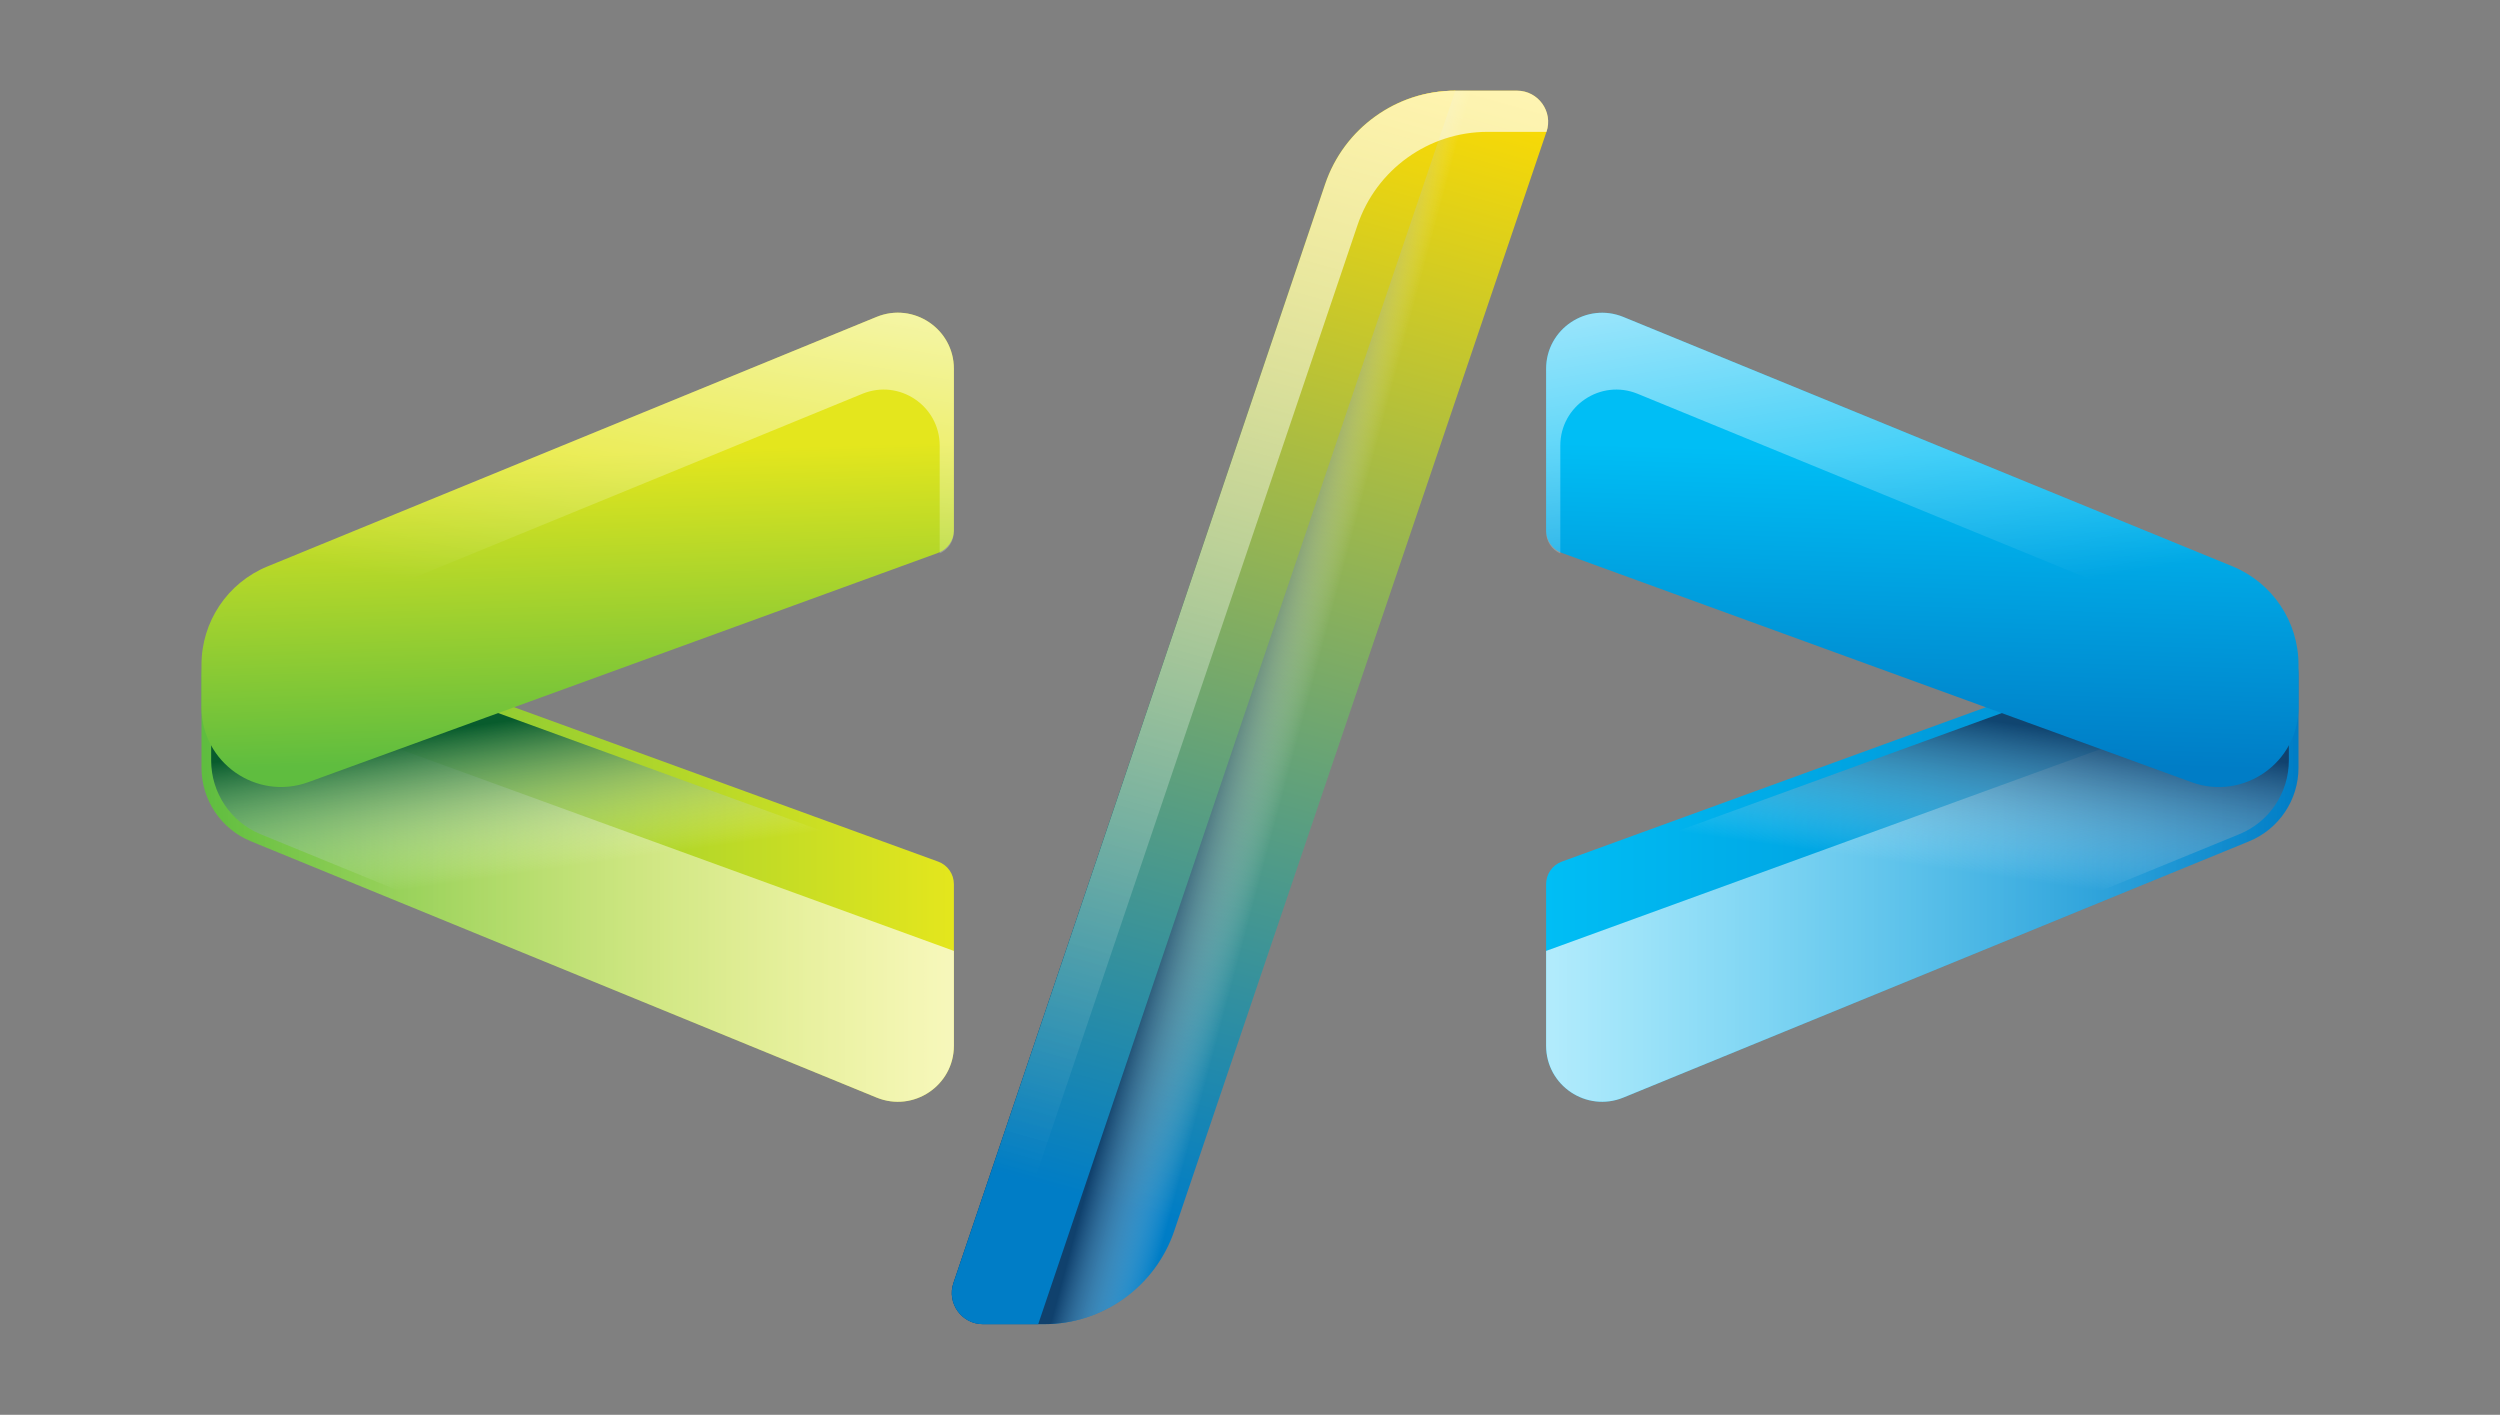
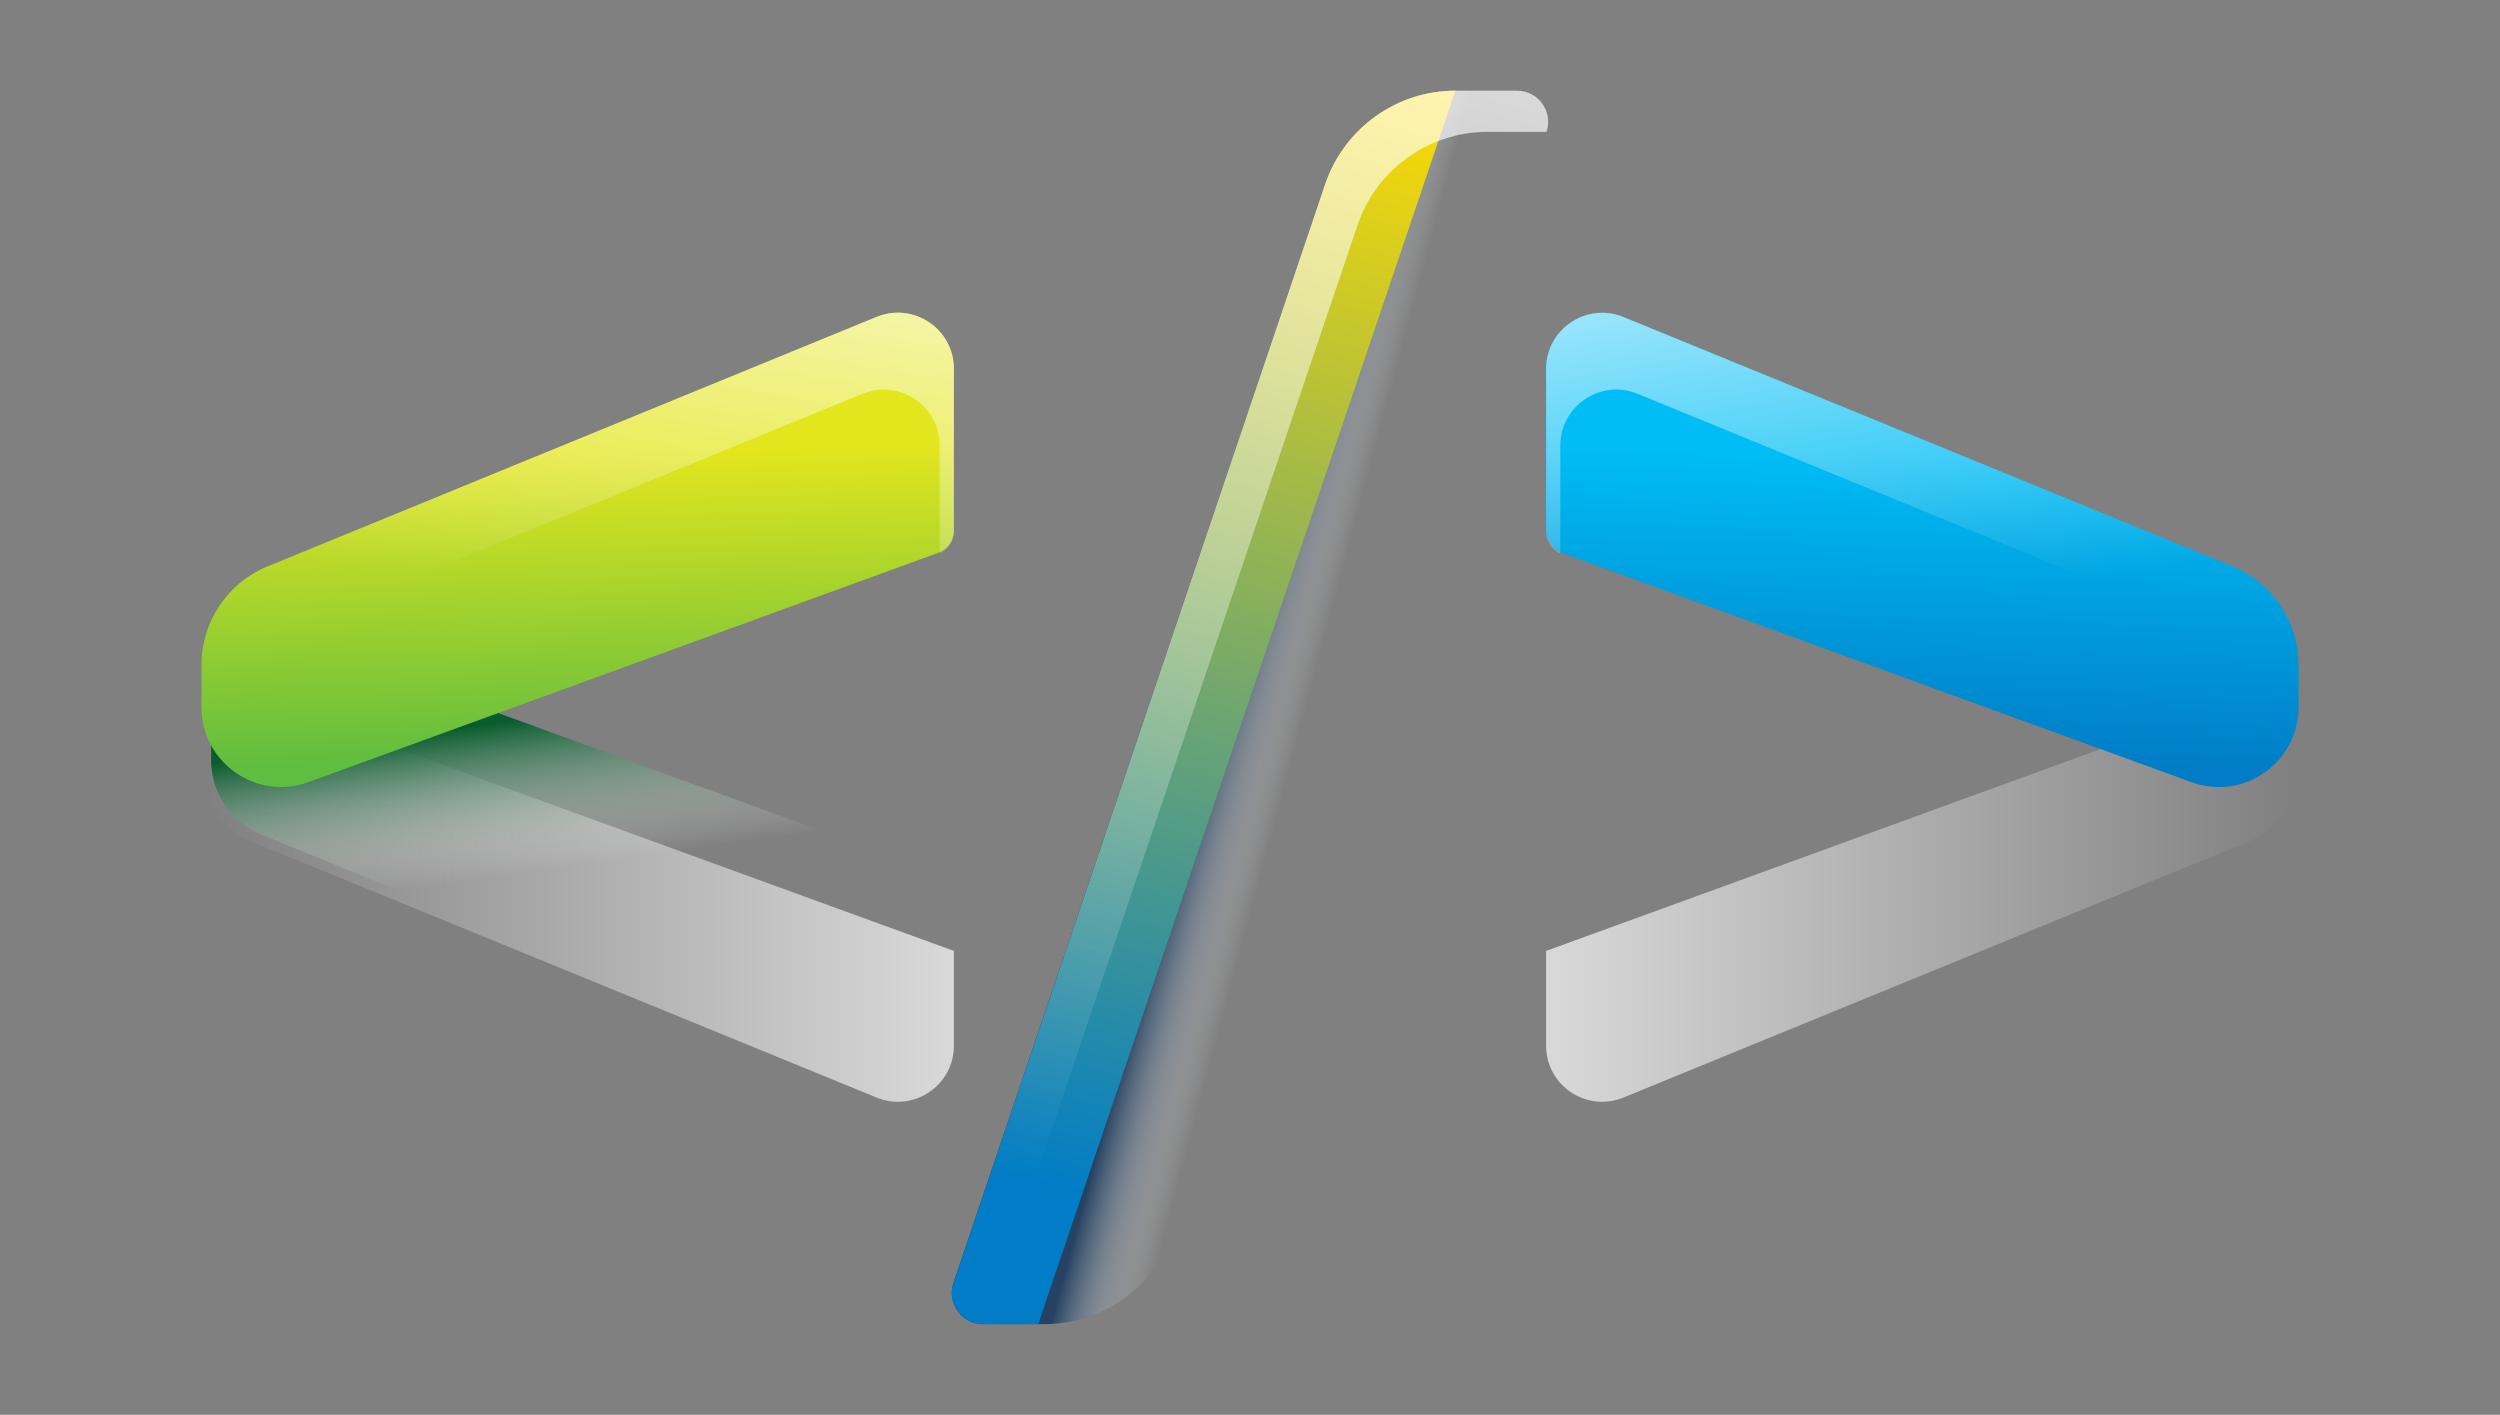
<svg xmlns="http://www.w3.org/2000/svg" version="1.1" x="0px" y="0px" viewBox="0 0 369.75 209.25" style="enable-background:new 0 0 369.75 209.25;" xml:space="preserve">
  <rect x="0" y="0" width="369.75" height="209.25" fill="#808080" stroke="none" />
  <style type="text/css">
	.st0{fill:url(#SVGID_1_);}
	.st1{opacity:0.7;fill:url(#SVGID_00000087398122064203142290000001981395527811215754_);}
	.st2{opacity:0.83;fill:url(#SVGID_00000039104342980933232880000007392931726214982054_);}
	.st3{fill:url(#SVGID_00000084503289273279233790000001190024693431264182_);}
	.st4{opacity:0.7;fill:url(#SVGID_00000179627665416541103160000010687822031385027244_);}
	.st5{fill:url(#SVGID_00000063631121760284741890000003836206305295802778_);}
	.st6{opacity:0.7;fill:url(#SVGID_00000052088519013933335160000014702939551513132220_);}
	.st7{fill:url(#SVGID_00000126296992854130238560000003622897724486325693_);}
	.st8{fill:url(#SVGID_00000093144728177037406790000001931411132943883658_);}
	.st9{opacity:0.7;fill:url(#SVGID_00000080186580487143400660000015720589010250810553_);}
	.st10{fill:url(#SVGID_00000078753215872675744130000000569151223134323848_);}
	.st11{opacity:0.83;fill:url(#SVGID_00000004527683317835036460000015768076574537568934_);}
	.st12{fill:url(#SVGID_00000150822768107630150450000004656943686675121052_);}
	.st13{opacity:0.7;fill:url(#SVGID_00000102543695117437569320000018192842317661550744_);}
</style>
  <g id="BACKGROUND">
    <g>
      <g>
        <g>
          <g>
            <linearGradient id="SVGID_1_" gradientUnits="userSpaceOnUse" x1="228.67" y1="127.195" x2="339.949" y2="127.195" gradientTransform="matrix(1 0 0 1 0 -0.01)">
              <stop offset="0" style="stop-color:#00BEF5" />
              <stop offset="1" style="stop-color:#007DC6" />
            </linearGradient>
-             <path class="st0" d="M228.67,130.76v23.9c0,5.89,5.97,9.9,11.43,7.67l92.54-37.9c4.42-1.81,7.31-6.12,7.31-10.9V99.96       c0-5.93-5.89-10.05-11.46-8.02L231,127.43C229.6,127.94,228.67,129.27,228.67,130.76z" />
          </g>
          <g>
            <linearGradient id="SVGID_00000055705742532514167980000014654545673608202368_" gradientUnits="userSpaceOnUse" x1="228.67" y1="131.552" x2="339.949" y2="131.552" gradientTransform="matrix(1 0 0 1 0 -0.01)">
              <stop offset="0" style="stop-color:#FFFFFF" />
              <stop offset="0.996" style="stop-color:#FFFFFF;stop-opacity:0" />
            </linearGradient>
            <path style="opacity:0.7;fill:url(#SVGID_00000055705742532514167980000014654545673608202368_);" d="M228.67,140.64v14.02       c0,5.89,5.97,9.9,11.43,7.67l92.54-37.9c4.42-1.81,7.31-6.12,7.31-10.9v-13.4L228.67,140.64z" />
          </g>
          <linearGradient id="SVGID_00000114041880550697889740000011544408540398214296_" gradientUnits="userSpaceOnUse" x1="288.117" y1="105.719" x2="284.942" y2="128.262">
            <stop offset="0" style="stop-color:#13355C" />
            <stop offset="0.996" style="stop-color:#FFFFFF;stop-opacity:0" />
          </linearGradient>
-           <path style="opacity:0.83;fill:url(#SVGID_00000114041880550697889740000011544408540398214296_);" d="M233.47,128.25v23.13      c0,5.73,5.82,9.64,11.12,7.46l86.62-35.47c4.42-1.81,7.31-6.12,7.31-10.9V99.07c0-4.41-4.38-7.47-8.52-5.96L233.47,128.25z" />
          <linearGradient id="SVGID_00000171697585623104819110000010346914779585515930_" gradientUnits="userSpaceOnUse" x1="284.693" y1="67.08" x2="283.308" y2="112.328">
            <stop offset="0" style="stop-color:#00BEF5" />
            <stop offset="1" style="stop-color:#007DC6" />
          </linearGradient>
          <path style="fill:url(#SVGID_00000171697585623104819110000010346914779585515930_);" d="M339.95,104.61v-6.29      c0-6.39-3.86-12.14-9.77-14.56L240.1,46.88c-5.45-2.23-11.43,1.78-11.43,7.67v23.9c0,1.49,0.93,2.82,2.33,3.33l93.14,33.91      C331.82,118.48,339.95,112.79,339.95,104.61z" />
          <linearGradient id="SVGID_00000021116795108351060660000005092873331729990567_" gradientUnits="userSpaceOnUse" x1="274.495" y1="31.029" x2="284.692" y2="90.173">
            <stop offset="0" style="stop-color:#FFFFFF" />
            <stop offset="0.996" style="stop-color:#FFFFFF;stop-opacity:0" />
          </linearGradient>
          <path style="opacity:0.7;fill:url(#SVGID_00000021116795108351060660000005092873331729990567_);" d="M339.95,98.32      L339.95,98.32c0-6.39-3.86-12.14-9.77-14.56L240.1,46.88c-5.45-2.23-11.43,1.78-11.43,7.67v24.09c0,1.4,0.82,2.66,2.1,3.23l0,0      V65.91c0-5.89,5.98-9.9,11.43-7.67L339.95,98.32z" />
        </g>
        <g>
          <g>
            <linearGradient id="SVGID_00000054229968603177045720000007461582882533058194_" gradientUnits="userSpaceOnUse" x1="519.869" y1="127.195" x2="631.148" y2="127.195" gradientTransform="matrix(-1 0 0 1 660.949 -0.01)">
              <stop offset="0" style="stop-color:#E4E61D" />
              <stop offset="0.994" style="stop-color:#5FBD3F" />
            </linearGradient>
-             <path style="fill:url(#SVGID_00000054229968603177045720000007461582882533058194_);" d="M41.26,91.94       c-5.57-2.03-11.46,2.1-11.46,8.02v13.57c0,4.78,2.89,9.09,7.31,10.9l92.54,37.9c5.45,2.23,11.43-1.78,11.43-7.67v-23.9       c0-1.49-0.93-2.82-2.33-3.33L41.26,91.94z" />
          </g>
          <g>
            <linearGradient id="SVGID_00000131325356204672093030000017451761830620297639_" gradientUnits="userSpaceOnUse" x1="519.869" y1="131.552" x2="631.148" y2="131.552" gradientTransform="matrix(-1 0 0 1 660.949 -0.01)">
              <stop offset="0" style="stop-color:#FFFFFF" />
              <stop offset="0.996" style="stop-color:#FFFFFF;stop-opacity:0" />
            </linearGradient>
            <path style="opacity:0.7;fill:url(#SVGID_00000131325356204672093030000017451761830620297639_);" d="M29.8,100.13v13.4       c0,4.78,2.89,9.09,7.31,10.9l92.54,37.9c5.45,2.23,11.43-1.78,11.43-7.67v-14.02L29.8,100.13z" />
          </g>
          <linearGradient id="SVGID_00000034060127421135836050000014426116103192620198_" gradientUnits="userSpaceOnUse" x1="579.321" y1="105.685" x2="576.151" y2="128.187" gradientTransform="matrix(-1 0 0 1 660.949 0)">
            <stop offset="0" style="stop-color:#085C2D" />
            <stop offset="0.996" style="stop-color:#FFFFFF;stop-opacity:0" />
          </linearGradient>
          <path style="fill:url(#SVGID_00000034060127421135836050000014426116103192620198_);" d="M39.75,93.11      c-4.14-1.51-8.52,1.56-8.52,5.96v13.41c0,4.78,2.89,9.09,7.31,10.9l86.3,35.34c5.46,2.24,11.44-1.78,11.44-7.68v-22.79      L39.75,93.11z" />
          <linearGradient id="SVGID_00000106139006006074966540000009620160439740711599_" gradientUnits="userSpaceOnUse" x1="575.892" y1="67.08" x2="574.507" y2="112.328" gradientTransform="matrix(-1 0 0 1 660.949 0)">
            <stop offset="0" style="stop-color:#E4E61D" />
            <stop offset="0.994" style="stop-color:#5FBD3F" />
          </linearGradient>
          <path style="fill:url(#SVGID_00000106139006006074966540000009620160439740711599_);" d="M45.61,115.68l93.14-33.91      c1.4-0.51,2.33-1.84,2.33-3.33v-23.9c0-5.89-5.97-9.9-11.43-7.67L39.57,83.77c-5.91,2.42-9.77,8.17-9.77,14.56v6.29      C29.8,112.79,37.93,118.48,45.61,115.68z" />
          <linearGradient id="SVGID_00000018203591930798571890000000294305672291815051_" gradientUnits="userSpaceOnUse" x1="565.694" y1="31.029" x2="575.891" y2="90.173" gradientTransform="matrix(-1 0 0 1 660.949 0)">
            <stop offset="0" style="stop-color:#FFFFFF" />
            <stop offset="0.996" style="stop-color:#FFFFFF;stop-opacity:0" />
          </linearGradient>
          <path style="opacity:0.7;fill:url(#SVGID_00000018203591930798571890000000294305672291815051_);" d="M29.8,98.32L29.8,98.32      c0-6.39,3.86-12.14,9.77-14.56l90.08-36.89c5.45-2.23,11.43,1.78,11.43,7.67v24.09c0,1.4-0.82,2.66-2.1,3.23l0,0V65.91      c0-5.89-5.98-9.9-11.43-7.67L29.8,98.32z" />
        </g>
      </g>
      <g>
        <linearGradient id="SVGID_00000161594312615576665750000016947896515778921894_" gradientUnits="userSpaceOnUse" x1="211.672" y1="9.198" x2="164.299" y2="177.892">
          <stop offset="0" style="stop-color:#FFDC00" />
          <stop offset="1" style="stop-color:#007DC6" />
        </linearGradient>
-         <path style="fill:url(#SVGID_00000161594312615576665750000016947896515778921894_);" d="M228.72,19.5l-55.04,162.53     c-2.79,8.25-10.54,13.81-19.25,13.81h-9.05c-3.15,0-5.38-3.1-4.37-6.09l54.97-162.53c2.79-8.26,10.54-13.81,19.25-13.81h9.11     C227.51,13.41,229.73,16.51,228.72,19.5z" />
        <linearGradient id="SVGID_00000047753585748294693650000005384277492214401169_" gradientUnits="userSpaceOnUse" x1="180.164" y1="103.364" x2="192.707" y2="106.724">
          <stop offset="0" style="stop-color:#13355C" />
          <stop offset="0.996" style="stop-color:#FFFFFF;stop-opacity:0" />
        </linearGradient>
        <path style="opacity:0.83;fill:url(#SVGID_00000047753585748294693650000005384277492214401169_);" d="M228.72,19.5     l-55.04,162.53c-2.79,8.25-10.54,13.81-19.25,13.81h-9.05c-3.15,0-5.38-3.1-4.37-6.09l54.97-162.53     c2.79-8.26,10.54-13.81,19.25-13.81h9.11C227.51,13.41,229.73,16.51,228.72,19.5z" />
        <linearGradient id="SVGID_00000077305508209452468230000011292460000955965336_" gradientUnits="userSpaceOnUse" x1="203.915" y1="9.767" x2="157.175" y2="176.205">
          <stop offset="0" style="stop-color:#FFDC00" />
          <stop offset="1" style="stop-color:#007DC6" />
        </linearGradient>
        <path style="fill:url(#SVGID_00000077305508209452468230000011292460000955965336_);" d="M195.99,27.23l-54.97,162.53     c-1.01,2.99,1.21,6.09,4.37,6.09h8.16l61.7-182.43l0,0C206.53,13.41,198.78,18.97,195.99,27.23z" />
        <linearGradient id="SVGID_00000121279324105531725550000008664971673405412526_" gradientUnits="userSpaceOnUse" x1="211.676" y1="9.196" x2="164.302" y2="177.892">
          <stop offset="0" style="stop-color:#FFFFFF" />
          <stop offset="0.996" style="stop-color:#FFFFFF;stop-opacity:0" />
        </linearGradient>
        <path style="opacity:0.7;fill:url(#SVGID_00000121279324105531725550000008664971673405412526_);" d="M220.03,19.5h8.7l0,0     c1.01-2.99-1.21-6.09-4.37-6.09h-9.12c-8.72,0-16.46,5.56-19.26,13.82l-54.96,162.53c-1.01,2.99,1.21,6.08,4.37,6.08h0.42     l54.96-162.53C203.56,25.05,211.31,19.5,220.03,19.5z" />
      </g>
    </g>
  </g>
  <g id="OBJECTS">
</g>
</svg>